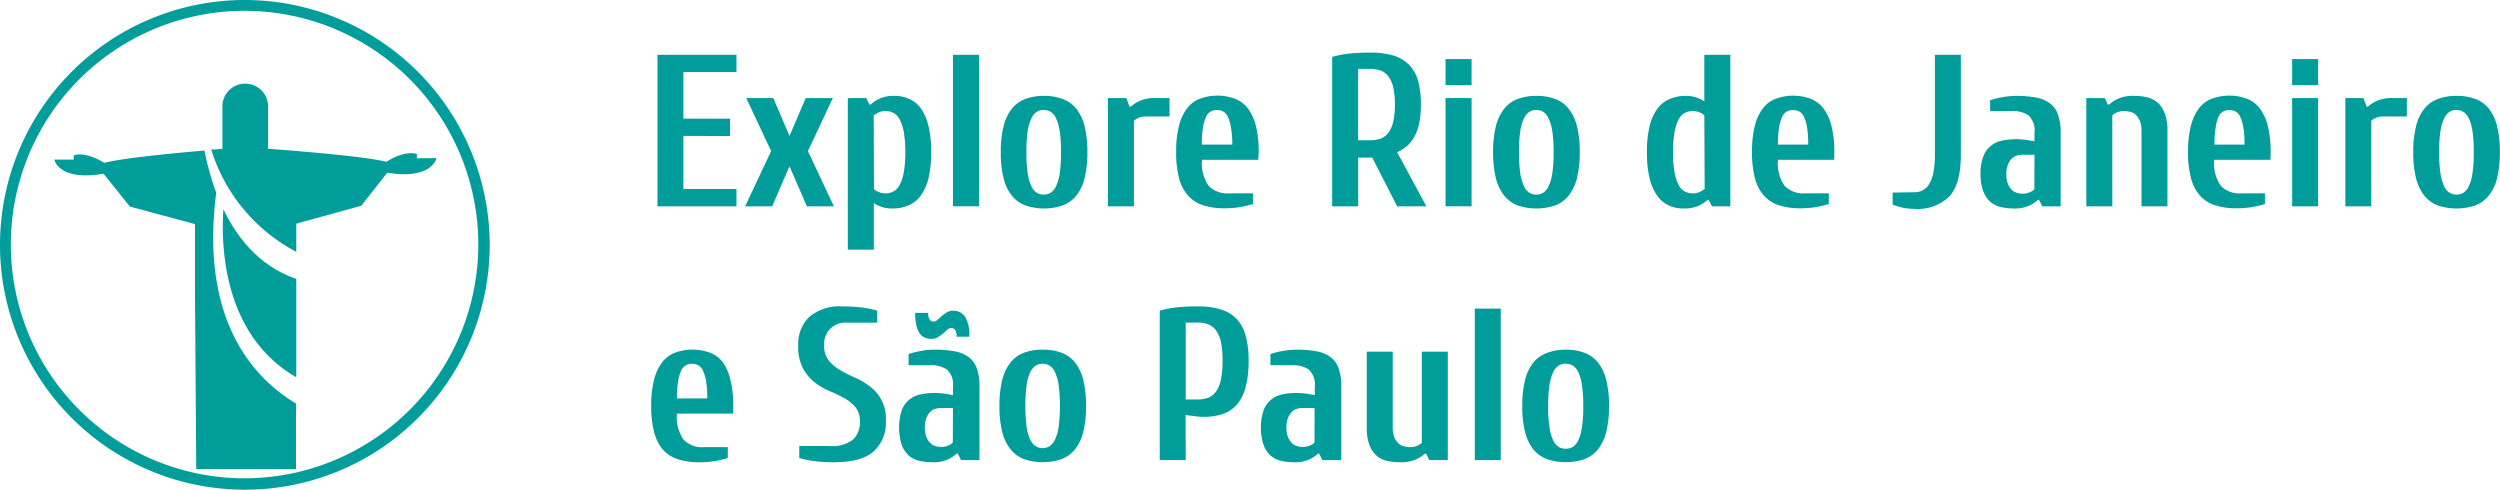
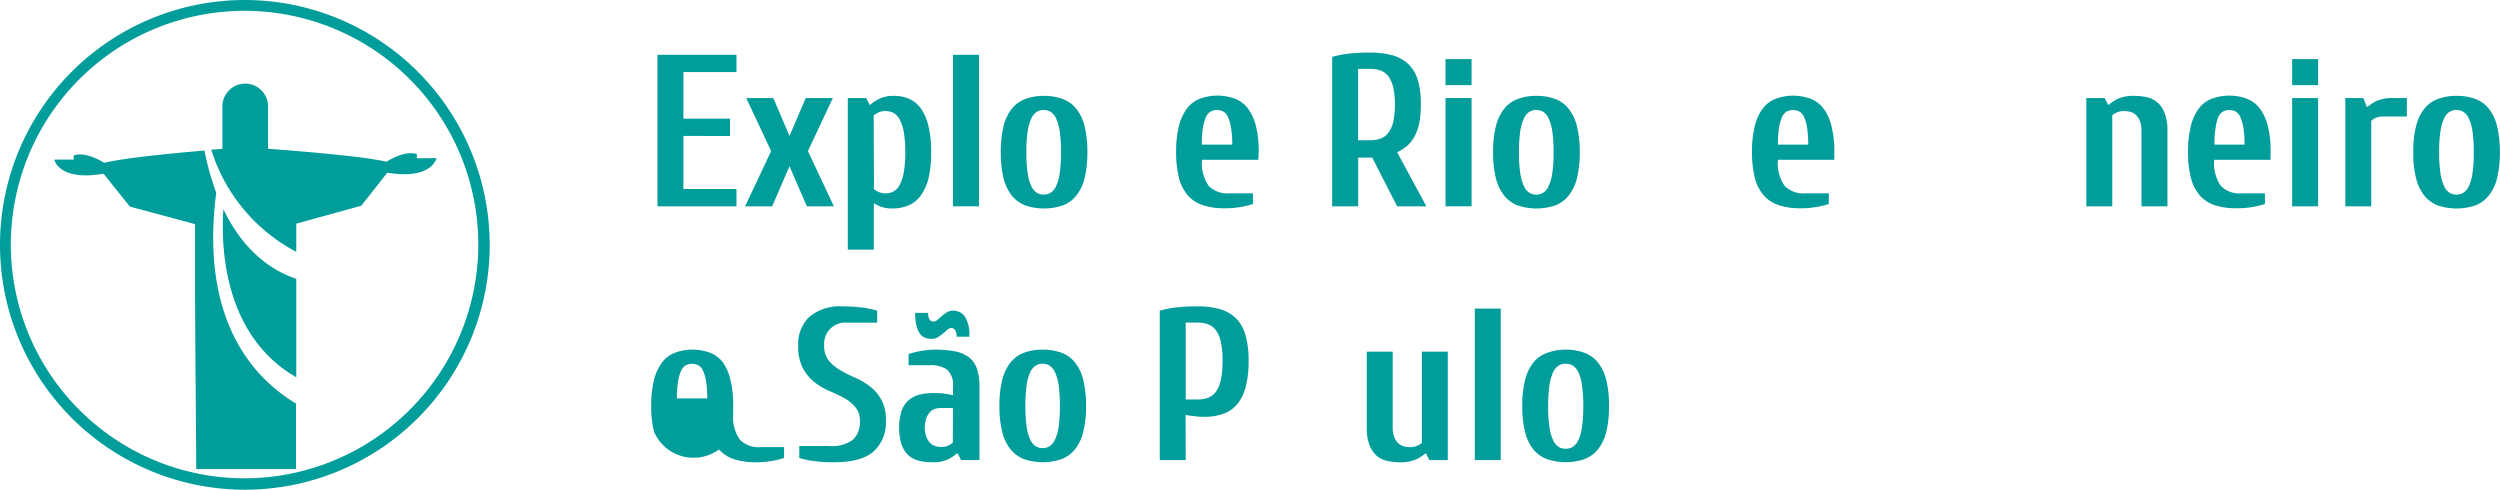
<svg xmlns="http://www.w3.org/2000/svg" viewBox="0 0 355.42 69.62">
  <defs>
    <style>.cls-1{fill:#009d9b;}</style>
  </defs>
  <title>Ativo 6</title>
  <g id="Camada_2" data-name="Camada 2">
    <g id="Camada_1-2" data-name="Camada 1">
      <path class="cls-1" d="M97.16,26.87h7.54v2.46H93.47V7.79H104.7v2.46H97.16v6.62h6.62v2.46H97.16Z" />
      <path class="cls-1" d="M114.55,13.94h3.85l-3.54,7.54,3.69,7.85h-3.84l-2.47-5.69-2.46,5.69h-3.85l3.7-7.85-3.54-7.54h3.85l2.3,5.39Z" />
      <path class="cls-1" d="M127.17,13.63a5.11,5.11,0,0,1,2.11.44,4,4,0,0,1,1.66,1.38A7.3,7.3,0,0,1,132,17.93a15.17,15.17,0,0,1,.38,3.71,15.23,15.23,0,0,1-.38,3.71,6.89,6.89,0,0,1-1.11,2.47,4.19,4.19,0,0,1-1.75,1.39,5.86,5.86,0,0,1-2.3.43,4.81,4.81,0,0,1-1.46-.21,4.56,4.56,0,0,1-1.15-.56v6.62h-3.7V13.94h2.62l.46.93h.16a5.06,5.06,0,0,1,1.29-.85A4.78,4.78,0,0,1,127.17,13.63Zm-2.92,13.24a1.94,1.94,0,0,0,.68.43,2.4,2.4,0,0,0,1,.19,2.29,2.29,0,0,0,1.09-.27,2.18,2.18,0,0,0,.88-.92,6.11,6.11,0,0,0,.59-1.8,16.17,16.17,0,0,0,.21-2.86,16.29,16.29,0,0,0-.21-2.87,6.32,6.32,0,0,0-.59-1.8,2.24,2.24,0,0,0-.88-.92,2.4,2.4,0,0,0-1.09-.26,2.3,2.3,0,0,0-1,.18,5.07,5.07,0,0,0-.72.43Z" />
      <path class="cls-1" d="M135.48,7.79h3.7V29.33h-3.7Z" />
      <path class="cls-1" d="M148.41,13.63a7.39,7.39,0,0,1,2.65.44A4.39,4.39,0,0,1,153,15.45a6.37,6.37,0,0,1,1.19,2.48,15.08,15.08,0,0,1,.4,3.71,15.14,15.14,0,0,1-.4,3.71A6.33,6.33,0,0,1,153,27.82a4.49,4.49,0,0,1-1.92,1.39,8.38,8.38,0,0,1-5.3,0,4.55,4.55,0,0,1-1.92-1.39,6.32,6.32,0,0,1-1.18-2.47,14.67,14.67,0,0,1-.4-3.71,14.61,14.61,0,0,1,.4-3.71,6.37,6.37,0,0,1,1.18-2.48,4.45,4.45,0,0,1,1.92-1.38A7.43,7.43,0,0,1,148.41,13.63Zm0,2a1.83,1.83,0,0,0-1,.26,2.09,2.09,0,0,0-.78.94,6.47,6.47,0,0,0-.53,1.84,20.08,20.08,0,0,0-.18,3,19.93,19.93,0,0,0,.18,2.95,6.55,6.55,0,0,0,.53,1.85,2.15,2.15,0,0,0,.78.94,1.94,1.94,0,0,0,1.94,0,2.23,2.23,0,0,0,.79-.94,6.58,6.58,0,0,0,.52-1.85,19.93,19.93,0,0,0,.18-2.95,20.08,20.08,0,0,0-.18-3,6.5,6.5,0,0,0-.52-1.84,2.17,2.17,0,0,0-.79-.94A1.83,1.83,0,0,0,148.41,15.64Z" />
-       <path class="cls-1" d="M166.27,13.94v2.62h-3.39a2.66,2.66,0,0,0-1,.18,2.35,2.35,0,0,0-.67.43V29.33h-3.7V13.94h2.62l.46,1.23h.16a4.77,4.77,0,0,1,1.32-.84,5.24,5.24,0,0,1,2.21-.39Z" />
      <path class="cls-1" d="M178.89,22.72h-8a5.58,5.58,0,0,0,.94,3.7,3.7,3.7,0,0,0,2.91,1.07h3.39V29a12.88,12.88,0,0,1-4,.61,9.81,9.81,0,0,1-3.09-.43,4.81,4.81,0,0,1-2.15-1.39,6,6,0,0,1-1.27-2.47,14.63,14.63,0,0,1-.41-3.71,14.61,14.61,0,0,1,.4-3.71,7,7,0,0,1,1.14-2.48,4.13,4.13,0,0,1,1.83-1.38,7.21,7.21,0,0,1,5,0,4.25,4.25,0,0,1,1.83,1.38,7,7,0,0,1,1.14,2.48,15.08,15.08,0,0,1,.4,3.71Zm-3.7-2.16A13.74,13.74,0,0,0,175,18.1a5.73,5.73,0,0,0-.44-1.51,1.58,1.58,0,0,0-.68-.75,1.81,1.81,0,0,0-.86-.2,1.79,1.79,0,0,0-.86.2,1.53,1.53,0,0,0-.68.75,5.34,5.34,0,0,0-.45,1.51,14.75,14.75,0,0,0-.17,2.46Z" />
      <path class="cls-1" d="M202,14.87a13.09,13.09,0,0,1-.24,2.69,7,7,0,0,1-.7,1.91A4.62,4.62,0,0,1,200,20.78a6.56,6.56,0,0,1-1.37.86l4.15,7.69h-4.15l-3.54-6.92h-2v6.92h-3.7V8.09a14.76,14.76,0,0,1,2.4-.47,25.52,25.52,0,0,1,3-.14,11.7,11.7,0,0,1,3.28.41,5.24,5.24,0,0,1,2.24,1.31,5.4,5.4,0,0,1,1.3,2.3A12.18,12.18,0,0,1,202,14.87Zm-7.23,5.07a4.45,4.45,0,0,0,1.52-.24,2.48,2.48,0,0,0,1.11-.85,4.3,4.3,0,0,0,.68-1.57,10.81,10.81,0,0,0,.23-2.41,10.9,10.9,0,0,0-.23-2.42,4.3,4.3,0,0,0-.68-1.57,2.48,2.48,0,0,0-1.11-.85,4.45,4.45,0,0,0-1.52-.24h-1.69V19.94Z" />
      <path class="cls-1" d="M209.21,8.4v3.7h-3.7V8.4Zm0,20.93h-3.7V13.94h3.7Z" />
      <path class="cls-1" d="M218.44,13.63a7.43,7.43,0,0,1,2.65.44A4.39,4.39,0,0,1,223,15.45a6.52,6.52,0,0,1,1.19,2.48,15.08,15.08,0,0,1,.4,3.71,15.14,15.14,0,0,1-.4,3.71A6.47,6.47,0,0,1,223,27.82a4.49,4.49,0,0,1-1.92,1.39,8.38,8.38,0,0,1-5.3,0,4.49,4.49,0,0,1-1.92-1.39,6.47,6.47,0,0,1-1.19-2.47,15.14,15.14,0,0,1-.4-3.71,15.08,15.08,0,0,1,.4-3.71,6.52,6.52,0,0,1,1.19-2.48,4.39,4.39,0,0,1,1.92-1.38A7.39,7.39,0,0,1,218.44,13.63Zm0,2a1.83,1.83,0,0,0-1,.26,2.09,2.09,0,0,0-.78.94,6.47,6.47,0,0,0-.53,1.84,20.08,20.08,0,0,0-.18,3,19.93,19.93,0,0,0,.18,2.95,6.55,6.55,0,0,0,.53,1.85,2.15,2.15,0,0,0,.78.94,1.94,1.94,0,0,0,1.94,0,2.15,2.15,0,0,0,.78-.94,6.55,6.55,0,0,0,.53-1.85,19.93,19.93,0,0,0,.18-2.95,20.08,20.08,0,0,0-.18-3,6.47,6.47,0,0,0-.53-1.84,2.09,2.09,0,0,0-.78-.94A1.83,1.83,0,0,0,218.44,15.64Z" />
-       <path class="cls-1" d="M239.37,29.64a5,5,0,0,1-2.12-.43,4.11,4.11,0,0,1-1.65-1.39,7.24,7.24,0,0,1-1.08-2.47,15.74,15.74,0,0,1-.38-3.71,15.68,15.68,0,0,1,.38-3.71,6.94,6.94,0,0,1,1.11-2.48,4.11,4.11,0,0,1,1.76-1.38,5.81,5.81,0,0,1,2.29-.44,4.81,4.81,0,0,1,1.46.22,4.62,4.62,0,0,1,1.16.55V7.79H246V29.33h-2.62l-.46-.92h-.15a5.13,5.13,0,0,1-1.3.85A4.94,4.94,0,0,1,239.37,29.64ZM242.3,16.4a2.57,2.57,0,0,0-.68-.43,2.66,2.66,0,0,0-1-.18,2.4,2.4,0,0,0-1.09.26,2.24,2.24,0,0,0-.88.92,6.34,6.34,0,0,0-.58,1.8,15.28,15.28,0,0,0-.22,2.87,15.17,15.17,0,0,0,.22,2.86,6.13,6.13,0,0,0,.58,1.8,2.18,2.18,0,0,0,.88.92,2.29,2.29,0,0,0,1.09.27,2.12,2.12,0,0,0,1-.19,4.11,4.11,0,0,0,.73-.43Z" />
      <path class="cls-1" d="M260.77,22.72h-8a5.58,5.58,0,0,0,.94,3.7,3.7,3.7,0,0,0,2.91,1.07H260V29a12.88,12.88,0,0,1-4,.61,9.81,9.81,0,0,1-3.09-.43,4.81,4.81,0,0,1-2.15-1.39,6,6,0,0,1-1.27-2.47,14.63,14.63,0,0,1-.41-3.71,14.61,14.61,0,0,1,.4-3.71,6.63,6.63,0,0,1,1.14-2.48,4.13,4.13,0,0,1,1.83-1.38,7.18,7.18,0,0,1,4.95,0,4.22,4.22,0,0,1,1.84,1.38,6.79,6.79,0,0,1,1.13,2.48,14.57,14.57,0,0,1,.41,3.71Zm-3.7-2.16a14.75,14.75,0,0,0-.17-2.46,5.73,5.73,0,0,0-.44-1.51,1.63,1.63,0,0,0-.68-.75,2,2,0,0,0-1.73,0,1.56,1.56,0,0,0-.67.75,5.34,5.34,0,0,0-.45,1.51,14.75,14.75,0,0,0-.17,2.46Z" />
-       <path class="cls-1" d="M272.15,27.33a2.51,2.51,0,0,0,1.17-.26,2.42,2.42,0,0,0,.93-.88,4.94,4.94,0,0,0,.61-1.64,12.6,12.6,0,0,0,.22-2.6V7.79h3.69V22q0,4.15-1.63,5.92a6.47,6.47,0,0,1-5,1.77,7.58,7.58,0,0,1-1.7-.18,9.71,9.71,0,0,1-1.37-.43v-1.7Z" />
-       <path class="cls-1" d="M286.31,29.64a8.3,8.3,0,0,1-1.84-.2,3.42,3.42,0,0,1-1.51-.75,3.82,3.82,0,0,1-1-1.51,6.6,6.6,0,0,1-.39-2.46,6.62,6.62,0,0,1,.39-2.47,3.58,3.58,0,0,1,1.06-1.5,3.66,3.66,0,0,1,1.6-.76,9.84,9.84,0,0,1,2-.2,10.17,10.17,0,0,1,1.37.09c.44.06.86.14,1.25.22V18.87a2.91,2.91,0,0,0-.86-2.47,4,4,0,0,0-2.37-.61h-3.08V14.25a11.62,11.62,0,0,1,1.74-.43,11.37,11.37,0,0,1,1.95-.19,15.58,15.58,0,0,1,2.74.22,4.8,4.8,0,0,1,2,.79,3.4,3.4,0,0,1,1.2,1.6,7.24,7.24,0,0,1,.4,2.63V29.33h-2.61l-.47-.92h-.15a5.25,5.25,0,0,1-1.29.85A5,5,0,0,1,286.31,29.64ZM289.24,22h-1.7a2.94,2.94,0,0,0-.81.12,1.76,1.76,0,0,0-.74.44,2.64,2.64,0,0,0-.54.87,3.69,3.69,0,0,0-.21,1.34,3.64,3.64,0,0,0,.21,1.33,2.64,2.64,0,0,0,.54.87,1.76,1.76,0,0,0,.74.44,2.63,2.63,0,0,0,.81.13,2.48,2.48,0,0,0,1-.19,2,2,0,0,0,.68-.43Z" />
      <path class="cls-1" d="M303.4,13.63a8.3,8.3,0,0,1,1.84.2,3.54,3.54,0,0,1,1.51.76,3.75,3.75,0,0,1,1,1.51,6.53,6.53,0,0,1,.39,2.46V29.33h-3.69V18.56a3.72,3.72,0,0,0-.22-1.34,2.36,2.36,0,0,0-.55-.86,1.79,1.79,0,0,0-.79-.45,3.5,3.5,0,0,0-.91-.12,2.57,2.57,0,0,0-1,.18,2.28,2.28,0,0,0-.68.43V29.33h-3.69V13.94h2.61l.46.93h.16a5.1,5.1,0,0,1,1.32-.85A5.26,5.26,0,0,1,303.4,13.63Z" />
      <path class="cls-1" d="M322.79,22.72h-8a5.58,5.58,0,0,0,.94,3.7,3.66,3.66,0,0,0,2.9,1.07H322V29a12.79,12.79,0,0,1-1.77.43,13.34,13.34,0,0,1-2.23.18,9.92,9.92,0,0,1-3.1-.43,4.81,4.81,0,0,1-2.15-1.39,6,6,0,0,1-1.26-2.47,14.15,14.15,0,0,1-.42-3.71,15.08,15.08,0,0,1,.4-3.71,7,7,0,0,1,1.14-2.48,4.13,4.13,0,0,1,1.83-1.38,7.21,7.21,0,0,1,5,0,4.13,4.13,0,0,1,1.83,1.38,7,7,0,0,1,1.14,2.48,14.61,14.61,0,0,1,.4,3.71Zm-3.69-2.16a14.75,14.75,0,0,0-.17-2.46,6.09,6.09,0,0,0-.45-1.51,1.53,1.53,0,0,0-.68-.75,1.79,1.79,0,0,0-.86-.2,1.81,1.81,0,0,0-.86.2,1.58,1.58,0,0,0-.68.75A5.73,5.73,0,0,0,315,18.1a13.74,13.74,0,0,0-.17,2.46Z" />
      <path class="cls-1" d="M329.56,8.4v3.7h-3.69V8.4Zm0,20.93h-3.69V13.94h3.69Z" />
      <path class="cls-1" d="M342.18,13.94v2.62H338.8a2.66,2.66,0,0,0-1,.18,2.41,2.41,0,0,0-.68.43V29.33h-3.69V13.94H336l.47,1.23h.15a5.09,5.09,0,0,1,1.32-.84,5.32,5.32,0,0,1,2.22-.39Z" />
      <path class="cls-1" d="M349.26,13.63a7.39,7.39,0,0,1,2.65.44,4.39,4.39,0,0,1,1.92,1.38A6.37,6.37,0,0,1,355,17.93a15.08,15.08,0,0,1,.4,3.71,15.14,15.14,0,0,1-.4,3.71,6.33,6.33,0,0,1-1.19,2.47,4.49,4.49,0,0,1-1.92,1.39,8.38,8.38,0,0,1-5.3,0,4.55,4.55,0,0,1-1.92-1.39,6.32,6.32,0,0,1-1.18-2.47,14.67,14.67,0,0,1-.4-3.71,14.61,14.61,0,0,1,.4-3.71,6.37,6.37,0,0,1,1.18-2.48,4.45,4.45,0,0,1,1.92-1.38A7.43,7.43,0,0,1,349.26,13.63Zm0,2a1.83,1.83,0,0,0-1,.26,2.09,2.09,0,0,0-.78.94,6.47,6.47,0,0,0-.53,1.84,20.08,20.08,0,0,0-.18,3,19.93,19.93,0,0,0,.18,2.95,6.55,6.55,0,0,0,.53,1.85,2.15,2.15,0,0,0,.78.94,1.94,1.94,0,0,0,1.94,0,2.23,2.23,0,0,0,.79-.94,6.58,6.58,0,0,0,.52-1.85,19.93,19.93,0,0,0,.18-2.95,20.08,20.08,0,0,0-.18-3,6.5,6.5,0,0,0-.52-1.84,2.17,2.17,0,0,0-.79-.94A1.83,1.83,0,0,0,349.26,15.64Z" />
-       <path class="cls-1" d="M104.24,58.8h-8a5.58,5.58,0,0,0,.94,3.7,3.66,3.66,0,0,0,2.9,1.07h3.39v1.54a12.79,12.79,0,0,1-1.77.43,13.34,13.34,0,0,1-2.23.18,9.81,9.81,0,0,1-3.09-.43,4.79,4.79,0,0,1-2.16-1.39A6.13,6.13,0,0,1,93,61.43a14.15,14.15,0,0,1-.42-3.71,15.08,15.08,0,0,1,.4-3.71,7,7,0,0,1,1.14-2.48,4.19,4.19,0,0,1,1.83-1.38,7.21,7.21,0,0,1,5,0,4.13,4.13,0,0,1,1.83,1.38A7,7,0,0,1,103.84,54a14.61,14.61,0,0,1,.4,3.71Zm-3.69-2.16a14.83,14.83,0,0,0-.17-2.46,5.69,5.69,0,0,0-.45-1.51,1.53,1.53,0,0,0-.68-.75,1.79,1.79,0,0,0-.86-.2,1.81,1.81,0,0,0-.86.2,1.58,1.58,0,0,0-.68.75,5.73,5.73,0,0,0-.44,1.51,13.82,13.82,0,0,0-.17,2.46Z" />
+       <path class="cls-1" d="M104.24,58.8a5.58,5.58,0,0,0,.94,3.7,3.66,3.66,0,0,0,2.9,1.07h3.39v1.54a12.79,12.79,0,0,1-1.77.43,13.34,13.34,0,0,1-2.23.18,9.81,9.81,0,0,1-3.09-.43,4.79,4.79,0,0,1-2.16-1.39A6.13,6.13,0,0,1,93,61.43a14.15,14.15,0,0,1-.42-3.71,15.08,15.08,0,0,1,.4-3.71,7,7,0,0,1,1.14-2.48,4.19,4.19,0,0,1,1.83-1.38,7.21,7.21,0,0,1,5,0,4.13,4.13,0,0,1,1.83,1.38A7,7,0,0,1,103.84,54a14.61,14.61,0,0,1,.4,3.71Zm-3.69-2.16a14.83,14.83,0,0,0-.17-2.46,5.69,5.69,0,0,0-.45-1.51,1.53,1.53,0,0,0-.68-.75,1.79,1.79,0,0,0-.86-.2,1.81,1.81,0,0,0-.86.2,1.58,1.58,0,0,0-.68.75,5.73,5.73,0,0,0-.44,1.51,13.82,13.82,0,0,0-.17,2.46Z" />
      <path class="cls-1" d="M113.48,49.1a5.3,5.3,0,0,1,1.58-4.05,6.68,6.68,0,0,1,4.72-1.49,21.41,21.41,0,0,1,2.93.18,12.32,12.32,0,0,1,2,.43v1.7H120.4a3,3,0,0,0-3.23,3.23,3.27,3.27,0,0,0,.65,2.15,5.63,5.63,0,0,0,1.63,1.37,20.78,20.78,0,0,0,2.11,1.07,9.91,9.91,0,0,1,2.1,1.24,5.66,5.66,0,0,1,2.28,4.94,5.44,5.44,0,0,1-1.74,4.31q-1.74,1.54-5.65,1.54a21.36,21.36,0,0,1-2.92-.18,12.32,12.32,0,0,1-2-.43v-1.7h4.31a4.91,4.91,0,0,0,3.31-.89,3.39,3.39,0,0,0,1-2.65,3,3,0,0,0-.65-2,5.6,5.6,0,0,0-1.63-1.3c-.66-.36-1.36-.7-2.11-1a9.7,9.7,0,0,1-2.11-1.27,6.52,6.52,0,0,1-1.63-2A6.71,6.71,0,0,1,113.48,49.1Z" />
      <path class="cls-1" d="M132.56,65.72a8.39,8.39,0,0,1-1.85-.2,3.52,3.52,0,0,1-1.51-.75,3.93,3.93,0,0,1-1-1.51,8.19,8.19,0,0,1,0-4.93,3.67,3.67,0,0,1,1.06-1.5,3.76,3.76,0,0,1,1.61-.76,9.77,9.77,0,0,1,2-.2,10.17,10.17,0,0,1,1.37.09c.44.06.85.14,1.24.22V55a2.89,2.89,0,0,0-.86-2.47,4,4,0,0,0-2.37-.61h-3.08V50.33a12.28,12.28,0,0,1,1.74-.43,11.48,11.48,0,0,1,2-.19,15.66,15.66,0,0,1,2.74.22,4.86,4.86,0,0,1,2,.79,3.45,3.45,0,0,1,1.2,1.6,7.46,7.46,0,0,1,.4,2.63V65.41h-2.62l-.46-.92H136a5.13,5.13,0,0,1-1.3.85A4.94,4.94,0,0,1,132.56,65.72ZM136,47.87c0-.82-.26-1.23-.77-1.23a.86.86,0,0,0-.56.24c-.18.17-.38.34-.6.53a6.87,6.87,0,0,1-.71.52,1.66,1.66,0,0,1-.9.25,2.49,2.49,0,0,1-1-.19,1.62,1.62,0,0,1-.72-.61,3.35,3.35,0,0,1-.46-1.14,7.38,7.38,0,0,1-.17-1.76h1.84c0,.82.26,1.23.77,1.23a.86.86,0,0,0,.56-.24c.18-.17.38-.34.6-.53a5.66,5.66,0,0,1,.71-.52,1.64,1.64,0,0,1,.9-.25,2,2,0,0,1,1.68.82,4.86,4.86,0,0,1,.63,2.88ZM135.48,58h-1.69a2.84,2.84,0,0,0-.81.12,1.63,1.63,0,0,0-.74.45,2.35,2.35,0,0,0-.54.86,4.19,4.19,0,0,0,0,2.68,2.53,2.53,0,0,0,.54.86,1.7,1.7,0,0,0,.74.44,2.54,2.54,0,0,0,.81.13,2.48,2.48,0,0,0,1-.19,2,2,0,0,0,.67-.43Z" />
      <path class="cls-1" d="M148.26,49.71a7.43,7.43,0,0,1,2.65.44,4.45,4.45,0,0,1,1.92,1.38A6.37,6.37,0,0,1,154,54a14.61,14.61,0,0,1,.4,3.71,14.67,14.67,0,0,1-.4,3.71,6.32,6.32,0,0,1-1.18,2.47,4.55,4.55,0,0,1-1.92,1.39,8.38,8.38,0,0,1-5.3,0,4.49,4.49,0,0,1-1.92-1.39,6.33,6.33,0,0,1-1.19-2.47,14.67,14.67,0,0,1-.4-3.71,14.61,14.61,0,0,1,.4-3.71,6.37,6.37,0,0,1,1.19-2.48,4.39,4.39,0,0,1,1.92-1.38A7.39,7.39,0,0,1,148.26,49.71Zm0,2a1.83,1.83,0,0,0-1,.26,2.17,2.17,0,0,0-.79.94,6.5,6.5,0,0,0-.52,1.84,24.35,24.35,0,0,0,0,5.91,6.58,6.58,0,0,0,.52,1.85,2.23,2.23,0,0,0,.79.94,1.94,1.94,0,0,0,1.94,0,2.22,2.22,0,0,0,.78-.94,6.55,6.55,0,0,0,.53-1.85,24.35,24.35,0,0,0,0-5.91,6.47,6.47,0,0,0-.53-1.84,2.16,2.16,0,0,0-.78-.94A1.83,1.83,0,0,0,148.26,51.72Z" />
      <path class="cls-1" d="M168.57,65.41h-3.69V44.17a14.76,14.76,0,0,1,2.4-.47,25.52,25.52,0,0,1,3-.14,11,11,0,0,1,3.28.43,5.21,5.21,0,0,1,2.24,1.35,5.51,5.51,0,0,1,1.29,2.39,12.86,12.86,0,0,1,.42,3.52,14.61,14.61,0,0,1-.4,3.71,6.38,6.38,0,0,1-1.2,2.48,4.59,4.59,0,0,1-2,1.39,8.08,8.08,0,0,1-2.74.43l-.51,0-.69-.08-.75-.09c-.26,0-.48-.07-.67-.11Zm1.7-8.62a4,4,0,0,0,1.52-.26,2.44,2.44,0,0,0,1.11-.89,4.73,4.73,0,0,0,.68-1.69,13.37,13.37,0,0,0,.23-2.7,12.52,12.52,0,0,0-.23-2.6A4.53,4.53,0,0,0,172.9,47a2.48,2.48,0,0,0-1.11-.88,4,4,0,0,0-1.52-.26h-1.7V56.79Z" />
-       <path class="cls-1" d="M184,65.72a8.33,8.33,0,0,1-1.85-.2,3.42,3.42,0,0,1-1.51-.75,3.82,3.82,0,0,1-1-1.51,8,8,0,0,1,0-4.93,3.58,3.58,0,0,1,1.06-1.5,3.72,3.72,0,0,1,1.6-.76,9.84,9.84,0,0,1,2-.2,10.17,10.17,0,0,1,1.37.09c.44.06.86.14,1.25.22V55a2.91,2.91,0,0,0-.86-2.47,4,4,0,0,0-2.37-.61h-3.08V50.33a11.62,11.62,0,0,1,1.74-.43,11.46,11.46,0,0,1,2-.19,15.58,15.58,0,0,1,2.74.22,4.8,4.8,0,0,1,2,.79,3.33,3.33,0,0,1,1.2,1.6,7.24,7.24,0,0,1,.4,2.63V65.41H188l-.47-.92h-.15a5.25,5.25,0,0,1-1.29.85A5,5,0,0,1,184,65.72ZM186.89,58H185.2a3,3,0,0,0-.82.12,1.69,1.69,0,0,0-.74.45,2.64,2.64,0,0,0-.54.86,3.69,3.69,0,0,0-.21,1.34,3.73,3.73,0,0,0,.21,1.34,2.88,2.88,0,0,0,.54.86,1.76,1.76,0,0,0,.74.44,2.65,2.65,0,0,0,.82.13,2.43,2.43,0,0,0,1-.19,1.94,1.94,0,0,0,.68-.43Z" />
      <path class="cls-1" d="M199.05,65.72a8.33,8.33,0,0,1-1.85-.2,3.47,3.47,0,0,1-1.51-.75,3.93,3.93,0,0,1-1-1.51,6.62,6.62,0,0,1-.38-2.46V50H198V60.8a3.51,3.51,0,0,0,.22,1.34,2.4,2.4,0,0,0,.55.86,1.9,1.9,0,0,0,.78.44,3.18,3.18,0,0,0,.91.13,2.48,2.48,0,0,0,1-.19,2,2,0,0,0,.68-.43V50h3.69V65.41H203.2l-.46-.92h-.15a5,5,0,0,1-1.33.85A5.42,5.42,0,0,1,199.05,65.72Z" />
      <path class="cls-1" d="M209.67,43.87h3.69V65.41h-3.69Z" />
      <path class="cls-1" d="M222.6,49.71a7.38,7.38,0,0,1,2.64.44,4.48,4.48,0,0,1,1.93,1.38A6.37,6.37,0,0,1,228.35,54a14.61,14.61,0,0,1,.4,3.71,14.67,14.67,0,0,1-.4,3.71,6.32,6.32,0,0,1-1.18,2.47,4.58,4.58,0,0,1-1.93,1.39,8.35,8.35,0,0,1-5.29,0A4.58,4.58,0,0,1,218,63.9a6.46,6.46,0,0,1-1.18-2.47,14.67,14.67,0,0,1-.4-3.71,14.61,14.61,0,0,1,.4-3.71A6.51,6.51,0,0,1,218,51.53,4.48,4.48,0,0,1,220,50.15,7.39,7.39,0,0,1,222.6,49.71Zm0,2a1.81,1.81,0,0,0-1,.26,2.17,2.17,0,0,0-.79.94,6.5,6.5,0,0,0-.52,1.84,18.64,18.64,0,0,0-.19,3,18.5,18.5,0,0,0,.19,3,6.58,6.58,0,0,0,.52,1.85,2.23,2.23,0,0,0,.79.94,1.9,1.9,0,0,0,1,.26,2,2,0,0,0,1-.26,2.29,2.29,0,0,0,.78-.94,6.26,6.26,0,0,0,.52-1.85,18.5,18.5,0,0,0,.19-3,18.64,18.64,0,0,0-.19-3,6.19,6.19,0,0,0-.52-1.84,2.23,2.23,0,0,0-.78-.94A1.86,1.86,0,0,0,222.6,51.72Z" />
      <path class="cls-1" d="M34.81,0A34.81,34.81,0,1,0,69.62,34.81,34.85,34.85,0,0,0,34.81,0Zm0,68A33.23,33.23,0,1,1,68,34.81,33.27,33.27,0,0,1,34.81,68Z" />
      <path class="cls-1" d="M42.12,53.64v-14c-3.2-1.06-7.37-3.65-10.36-9.89C31.43,34.36,31.48,47.51,42.12,53.64Z" />
      <path class="cls-1" d="M42.12,57.4c-6.32-3.79-13.67-12.1-11.38-30h0a38.77,38.77,0,0,1-1.67-6c-5,.43-11.69,1.1-14.26,1.75,0,0-2.53-1.67-4.33-1.06v.6H7.72s.61,3.12,7,2l3.74,4.68,9.26,2.49,0,4.4,0,5.35.18,25.08,7.21,0h.26l6.71,0V57.4Z" />
      <path class="cls-1" d="M59.26,22.5v-.6c-1.81-.59-4.32,1.1-4.32,1.1-3-.75-11.87-1.48-16.83-1.85l0-5.83a3.25,3.25,0,1,0-6.49,0l0,5.84-1.23.1-.36,0A24.66,24.66,0,0,0,42.12,35.8v-4l9.24-2.55,3.7-4.7c6.37,1.06,7-2.07,7-2.07Z" />
    </g>
  </g>
</svg>